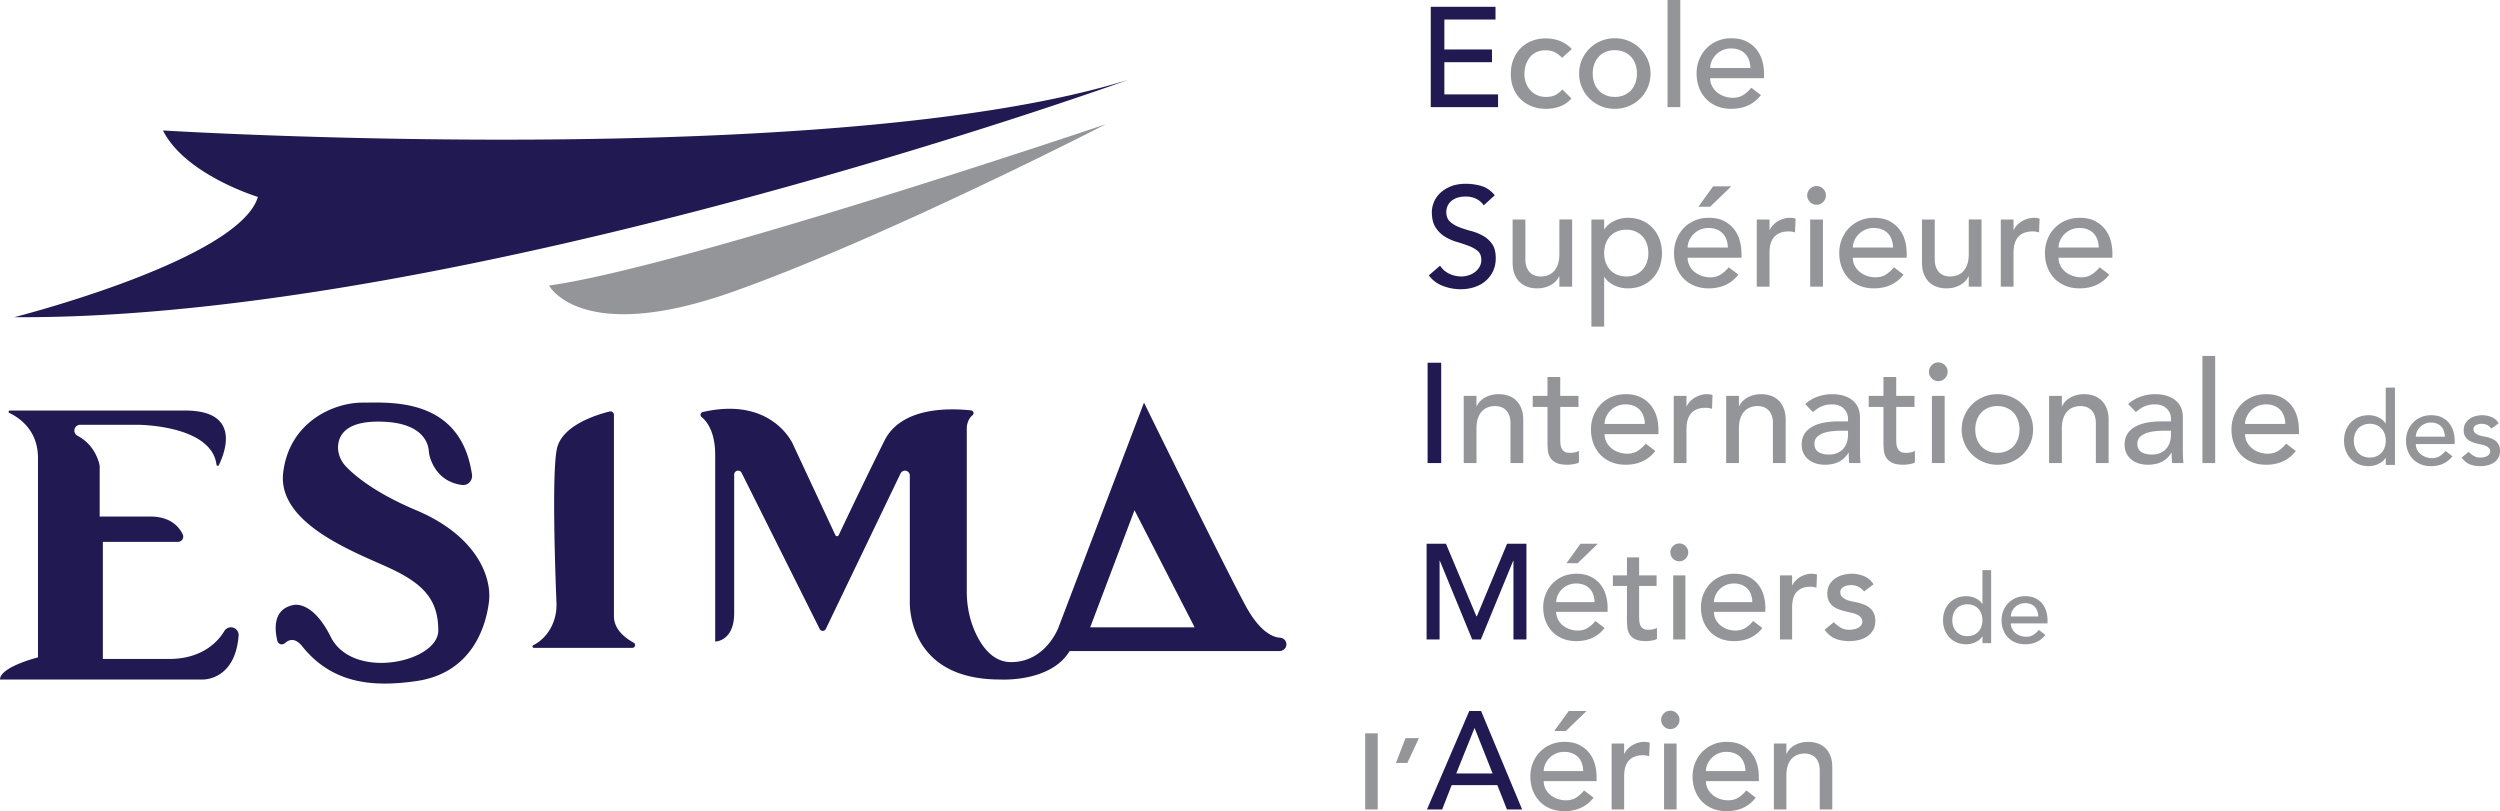
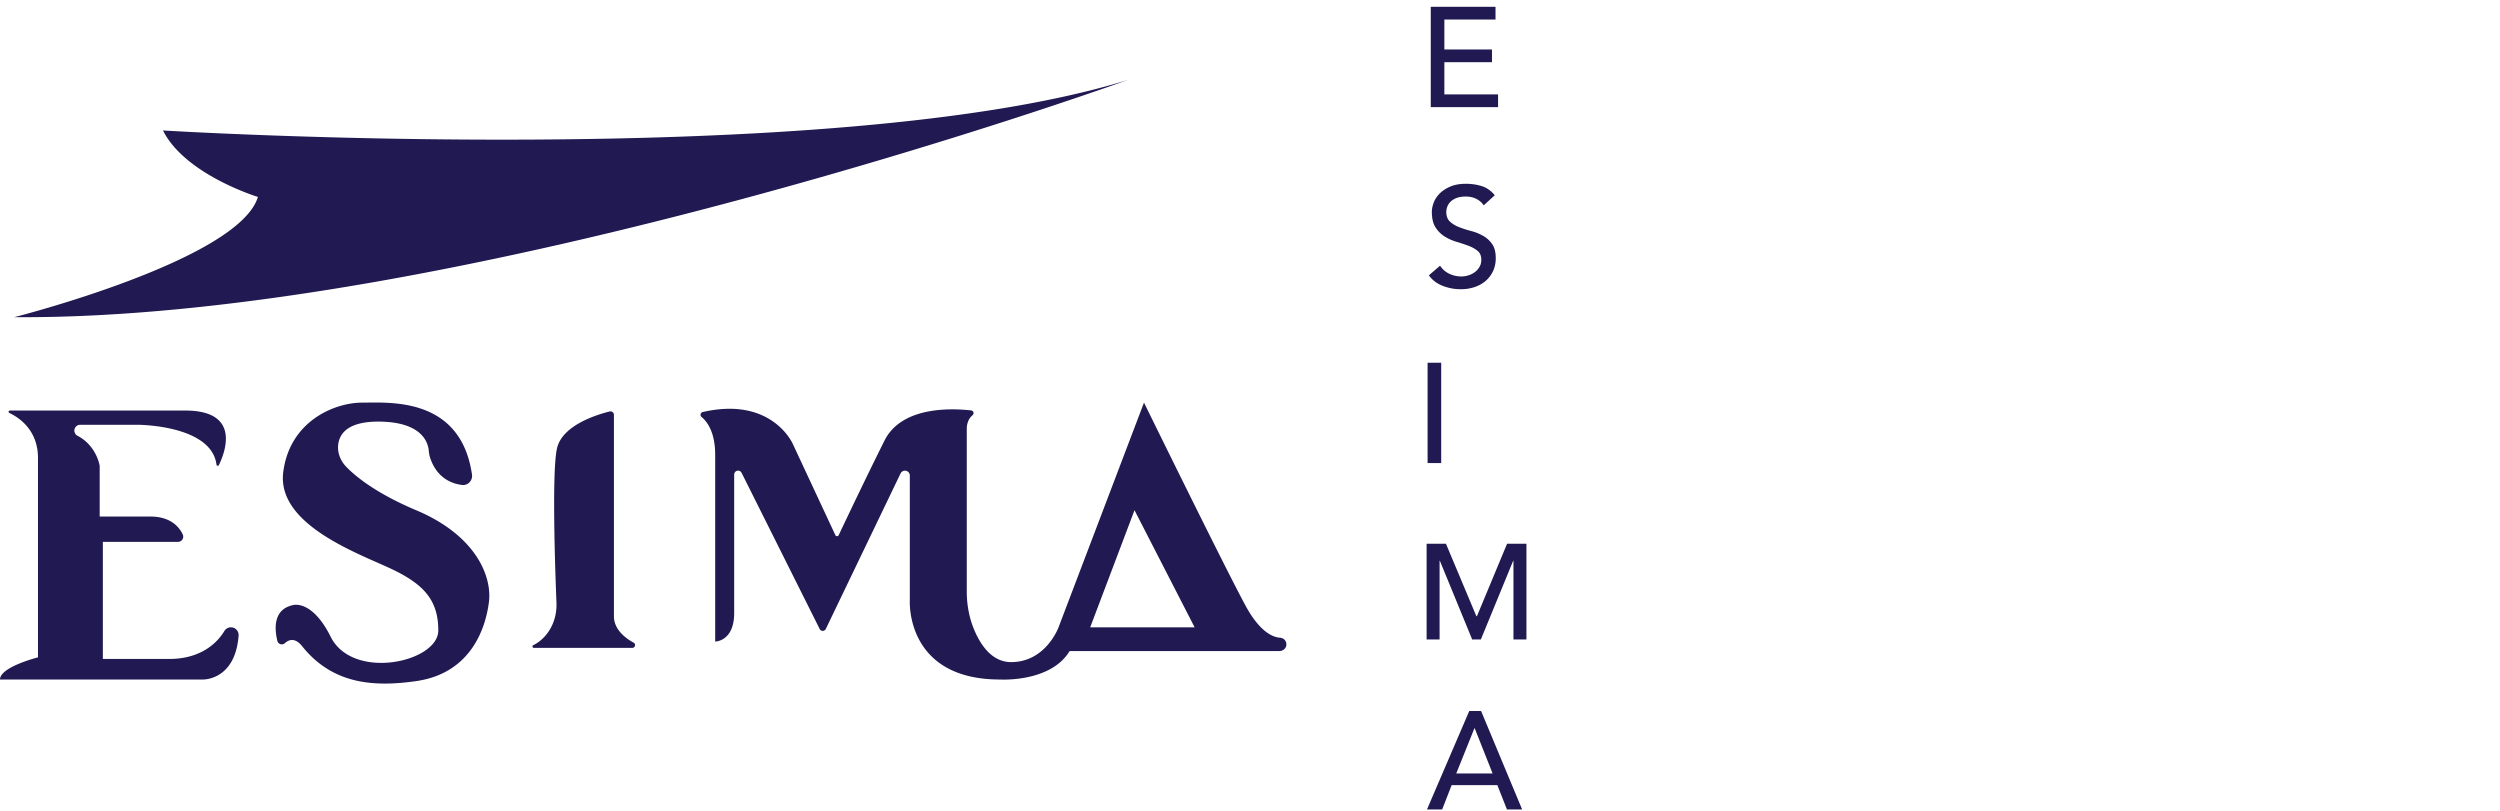
<svg xmlns="http://www.w3.org/2000/svg" width="790" height="256.326">
-   <path d="M231.5 92.228c48-17 118-53 118-53s-133 45-176 51c0 0 10 19 58 2zm247.539 34.255a6.632 6.632 0 0 0-2.463-1.455 9.221 9.221 0 0 0-2.934-.47c-1.642 0-3.09.351-4.343 1.052-1.253.702-2.135 1.62-2.642 2.754h-.09v-3.268h-4.03v21.224h4.03v-10.926c0-1.223.15-2.283.448-3.179.299-.895.717-1.634 1.254-2.216s1.164-1.008 1.881-1.277 1.492-.403 2.328-.403c.628 0 1.231.098 1.814.291a4.042 4.042 0 0 1 1.545.94c.448.434.805 1.001 1.075 1.702.268.702.402 1.545.402 2.53v12.538h4.031v-13.657c0-1.403-.21-2.62-.628-3.65s-.978-1.872-1.678-2.53zm23.231-95.34c1.014 1 2.209 1.791 3.582 2.373 1.373.583 2.85.874 4.434.874 1.582 0 3.06-.291 4.433-.874a11.369 11.369 0 0 0 3.582-2.373c1.014-1 1.814-2.179 2.396-3.537.582-1.358.873-2.813.873-4.366 0-1.552-.291-3-.873-4.343a11.327 11.327 0 0 0-2.396-3.538 11.192 11.192 0 0 0-3.582-2.396c-1.374-.582-2.851-.873-4.433-.873-1.583 0-3.061.291-4.434.873a11.172 11.172 0 0 0-5.977 5.934c-.582 1.343-.873 2.791-.873 4.343 0 1.553.29 3.008.873 4.366a10.967 10.967 0 0 0 2.395 3.537zm1.522-10.88c.328-.91.791-1.687 1.39-2.33a6.43 6.43 0 0 1 2.193-1.522c.865-.373 1.836-.56 2.91-.56s2.045.187 2.91.56a6.444 6.444 0 0 1 2.195 1.523c.597.642 1.06 1.418 1.389 2.328.328.911.492 1.903.492 2.978 0 1.074-.164 2.067-.492 2.978-.329.91-.792 1.687-1.389 2.328a6.418 6.418 0 0 1-2.194 1.523c-.866.373-1.835.56-2.91.56s-2.046-.187-2.911-.56a6.405 6.405 0 0 1-2.194-1.523c-.598-.641-1.06-1.417-1.389-2.328-.328-.91-.491-1.904-.491-2.978 0-1.075.163-2.067.491-2.978zM753.9 133.793h-.064c-.517-.797-1.261-1.427-2.23-1.89a7.112 7.112 0 0 0-3.103-.696c-1.185 0-2.257.205-3.216.615-.959.41-1.777.975-2.456 1.696a7.524 7.524 0 0 0-1.567 2.554c-.367.98-.55 2.041-.55 3.183s.183 2.197.55 3.167c.366.97.888 1.821 1.567 2.554a7.097 7.097 0 0 0 2.456 1.712c.959.41 2.03.615 3.216.615a7.141 7.141 0 0 0 3.022-.68c.98-.451 1.75-1.087 2.311-1.906h.064v2.198h2.91v-24.434h-2.91v11.312zm-.355 7.611a4.847 4.847 0 0 1-1.002 1.68c-.431.465-.96.83-1.584 1.1-.625.269-1.325.404-2.1.404-.776 0-1.477-.135-2.102-.405a4.617 4.617 0 0 1-1.583-1.098 4.827 4.827 0 0 1-1.002-1.68 6.28 6.28 0 0 1-.355-2.15c0-.776.118-1.492.355-2.15a4.838 4.838 0 0 1 1.002-1.68c.43-.463.959-.83 1.583-1.099.625-.269 1.326-.404 2.102-.404.775 0 1.475.135 2.1.404a4.65 4.65 0 0 1 1.584 1.1 4.858 4.858 0 0 1 1.002 1.68c.237.657.355 1.373.355 2.149s-.118 1.493-.355 2.15zM490.031 90.072c1.255-.702 2.135-1.62 2.643-2.755h.09v3.27h4.03V69.361h-4.03v10.925c0 1.225-.15 2.284-.448 3.18-.3.895-.717 1.634-1.254 2.216a4.85 4.85 0 0 1-1.88 1.276 6.579 6.579 0 0 1-2.329.403 5.692 5.692 0 0 1-1.814-.29 4.023 4.023 0 0 1-1.544-.941c-.449-.433-.807-1-1.075-1.702-.27-.7-.403-1.544-.403-2.53V69.362h-4.03v13.657c0 1.403.208 2.62.627 3.65.417 1.029.977 1.873 1.679 2.53a6.648 6.648 0 0 0 2.44 1.455c.925.313 1.91.47 2.955.47 1.642 0 3.09-.351 4.343-1.052zm12.16 147.853c-.822-1.04-1.87-1.883-3.145-2.528-1.275-.644-2.836-.967-4.682-.967-1.555 0-2.99.279-4.309.836a10.215 10.215 0 0 0-3.407 2.308c-.953.982-1.7 2.14-2.243 3.472-.543 1.335-.813 2.779-.813 4.331 0 1.555.248 2.998.747 4.33.498 1.336 1.21 2.494 2.133 3.474.923.983 2.051 1.752 3.385 2.309s2.821.836 4.463.836c3.956 0 7.034-1.422 9.233-4.265l-2.99-2.287c-.763.94-1.598 1.693-2.506 2.265s-1.98.857-3.21.857c-.909 0-1.788-.146-2.638-.44a7.225 7.225 0 0 1-2.242-1.231c-.645-.528-1.166-1.165-1.561-1.913s-.594-1.574-.594-2.484h16.708v-1.406c0-1.349-.184-2.675-.55-3.98a10.008 10.008 0 0 0-1.78-3.517zm-14.379 5.738c0-.704.154-1.414.462-2.133a6.47 6.47 0 0 1 3.342-3.385c.805-.366 1.692-.55 2.66-.55.996 0 1.868.154 2.615.462.748.308 1.37.733 1.87 1.275.497.543.871 1.18 1.12 1.913.25.733.389 1.538.418 2.418h-12.487zm-46.693-2.575h3.606l3.65-7.832h-4.222l-3.034 7.832zm57.69-112.5v-3.492h-5.777v-5.956h-4.03v5.956h-4.657v3.492h4.657v11.06c0 .866.037 1.724.112 2.575.074.85.313 1.62.717 2.306.403.687 1.03 1.247 1.88 1.68.85.432 2.052.649 3.604.649.418 0 1.008-.052 1.77-.157.76-.105 1.38-.292 1.858-.56v-3.672a4.25 4.25 0 0 1-1.389.493c-.508.09-1 .134-1.478.134-.776 0-1.365-.14-1.768-.425a2.532 2.532 0 0 1-.895-1.12c-.195-.462-.307-.985-.337-1.567s-.044-1.171-.044-1.768v-9.628h5.776zm-67.406 127.21h3.957v-24.07h-3.957v24.07zM530.973 0h-4.03v33.852h4.03V0zm-50.464 31.322c.985.971 2.156 1.724 3.515 2.262s2.859.806 4.5.806c1.552 0 3.023-.254 4.411-.761 1.388-.508 2.604-1.344 3.65-2.508l-2.866-2.866c-.687.777-1.433 1.366-2.239 1.769-.807.403-1.776.605-2.911.605-1.046 0-1.986-.187-2.821-.56a6.372 6.372 0 0 1-2.149-1.545 7.022 7.022 0 0 1-1.389-2.306 7.93 7.93 0 0 1-.492-2.799c0-.985.142-1.933.425-2.844a7.443 7.443 0 0 1 1.254-2.417 5.877 5.877 0 0 1 2.06-1.657c.82-.403 1.784-.604 2.888-.604 1.134 0 2.112.201 2.933.604.82.403 1.605.993 2.35 1.769l3.046-2.777a9.802 9.802 0 0 0-3.695-2.53 12.18 12.18 0 0 0-4.455-.828c-1.672 0-3.187.276-4.545.828-1.358.553-2.522 1.321-3.492 2.306-.97.985-1.724 2.165-2.262 3.538-.537 1.373-.805 2.881-.805 4.523 0 1.641.268 3.141.805 4.5.538 1.359 1.299 2.523 2.284 3.492zm14.498 146.647h3.547l6.37-6.155h-5.472l-4.445 6.155zm76.499-32.724c.67.538 1.455.94 2.35 1.21a9.782 9.782 0 0 0 2.821.403c1.612 0 3.03-.285 4.255-.852 1.224-.566 2.283-1.536 3.18-2.91h.088c0 1.075.045 2.15.135 3.224h3.582a30.025 30.025 0 0 1-.135-1.791 42.804 42.804 0 0 1-.044-2.06v-10.836c0-.925-.173-1.814-.515-2.664a6.208 6.208 0 0 0-1.59-2.262c-.716-.656-1.635-1.179-2.754-1.567-1.12-.388-2.455-.582-4.007-.582-1.494 0-2.986.262-4.478.783a11.218 11.218 0 0 0-3.94 2.351l2.418 2.508c.358-.269.73-.552 1.12-.85.386-.299.82-.56 1.297-.784a9.045 9.045 0 0 1 1.59-.56c.582-.15 1.261-.224 2.038-.224.865 0 1.611.127 2.239.38a4.493 4.493 0 0 1 1.566 1.03c.418.434.731.918.94 1.456a4.43 4.43 0 0 1 .315 1.612v.896h-2.956c-1.613 0-3.127.127-4.545.38-1.418.254-2.657.672-3.716 1.254-1.06.582-1.897 1.336-2.508 2.261-.613.926-.918 2.076-.918 3.448 0 1.046.193 1.963.582 2.754a5.76 5.76 0 0 0 1.59 1.992zm2.642-7.119c.522-.538 1.193-.955 2.015-1.254.82-.298 1.73-.5 2.73-.604 1-.105 1.978-.157 2.934-.157h2.15v1.342c0 .717-.106 1.441-.314 2.173a5.66 5.66 0 0 1-1.03 1.993c-.477.597-1.105 1.082-1.88 1.455-.778.373-1.718.56-2.821.56-1.404 0-2.516-.27-3.337-.807-.82-.536-1.231-1.417-1.231-2.642 0-.835.261-1.522.784-2.059zm-.112-73.422c.805 0 1.5-.29 2.081-.873.582-.582.873-1.276.873-2.082 0-.806-.29-1.5-.873-2.082-.582-.582-1.276-.873-2.081-.873-.807 0-1.501.29-2.083.873-.582.582-.873 1.276-.873 2.082 0 .806.291 1.5.873 2.082.582.582 1.276.873 2.083.873zm215.625 75.974a3.64 3.64 0 0 0-.938-1.26 4.877 4.877 0 0 0-1.421-.84 13.565 13.565 0 0 0-1.762-.55c-.323-.065-.71-.14-1.163-.226a6.03 6.03 0 0 1-1.277-.388 3.443 3.443 0 0 1-1.034-.679c-.291-.28-.437-.646-.437-1.099 0-.56.253-.985.76-1.277.506-.29 1.104-.436 1.793-.436.733 0 1.352.146 1.859.436a4.47 4.47 0 0 1 1.276 1.083l2.263-1.713c-.56-.904-1.314-1.551-2.263-1.939a7.777 7.777 0 0 0-2.973-.582c-.71 0-1.417.097-2.117.291s-1.324.485-1.874.873a4.45 4.45 0 0 0-1.325 1.47c-.335.593-.502 1.288-.502 2.085 0 .733.13 1.347.388 1.842a3.58 3.58 0 0 0 1.035 1.228c.43.324.926.582 1.487.776.56.194 1.152.367 1.777.517.323.065.695.145 1.115.242s.818.227 1.196.388c.376.162.7.383.97.663.268.28.403.636.403 1.066 0 .324-.091.61-.274.857-.183.248-.42.453-.71.614-.292.162-.626.28-1.003.355a5.635 5.635 0 0 1-1.115.114c-.84 0-1.551-.183-2.133-.55a8.968 8.968 0 0 1-1.584-1.26l-2.197 1.81c.754 1.034 1.61 1.745 2.569 2.133.958.387 2.073.582 3.345.582.754 0 1.503-.087 2.246-.26a5.987 5.987 0 0 0 1.988-.84 4.636 4.636 0 0 0 1.422-1.502c.366-.614.549-1.352.549-2.214 0-.711-.113-1.314-.34-1.81zM572.02 90.586h4.029V69.362h-4.03v21.224zm64.256-10.657c0-2.328.52-4.045 1.567-5.15 1.044-1.103 2.552-1.656 4.522-1.656.328 0 .657.03.985.09.329.06.657.134.986.223l.179-4.343a5.646 5.646 0 0 0-1.792-.269c-.657 0-1.314.097-1.97.291a7.97 7.97 0 0 0-1.814.784 7.196 7.196 0 0 0-1.5 1.186 5.78 5.78 0 0 0-1.074 1.545h-.09v-3.268h-4.03v21.224h4.03V79.93zm-52.144 7.993c.94 1 2.089 1.784 3.447 2.351 1.359.566 2.873.85 4.546.85 4.03 0 7.164-1.447 9.403-4.343l-3.045-2.328c-.777.955-1.627 1.724-2.553 2.306-.925.582-2.015.873-3.268.873a8.182 8.182 0 0 1-2.687-.448 7.35 7.35 0 0 1-2.284-1.254 6.285 6.285 0 0 1-1.59-1.947c-.402-.762-.604-1.605-.604-2.53h17.016v-1.434c0-1.372-.187-2.723-.56-4.052a10.18 10.18 0 0 0-1.813-3.582c-.836-1.06-1.903-1.918-3.202-2.575-1.299-.656-2.888-.985-4.769-.985-1.583 0-3.045.284-4.388.85a10.417 10.417 0 0 0-3.47 2.352c-.97 1-1.732 2.179-2.285 3.537-.552 1.36-.827 2.829-.827 4.41 0 1.583.253 3.054.761 4.412.507 1.358 1.231 2.537 2.172 3.537zm1.835-11.866a6.605 6.605 0 0 1 3.404-3.448c.82-.373 1.723-.56 2.71-.56 1.013 0 1.902.157 2.663.47.76.314 1.395.747 1.903 1.299a5.434 5.434 0 0 1 1.142 1.948c.253.746.396 1.567.425 2.462h-12.717c0-.716.157-1.44.47-2.171zm-30.83-6.694v21.224h4.031V79.93c0-2.328.522-4.045 1.567-5.15 1.045-1.103 2.553-1.656 4.523-1.656.328 0 .657.03.985.09.329.06.657.134.985.223l.18-4.343a5.645 5.645 0 0 0-1.792-.269 6.92 6.92 0 0 0-1.97.291 7.968 7.968 0 0 0-1.814.784 7.203 7.203 0 0 0-1.5 1.186 5.786 5.786 0 0 0-1.074 1.545h-.09v-3.268h-4.03zm-18.447-4.03h3.715l6.673-6.449h-5.732l-4.656 6.449zm2.365-34.144c.94 1 2.089 1.784 3.447 2.351 1.359.566 2.873.85 4.546.85 4.03 0 7.164-1.447 9.403-4.343l-3.045-2.328c-.777.955-1.627 1.724-2.553 2.306-.925.582-2.015.873-3.268.873a8.182 8.182 0 0 1-2.687-.448 7.349 7.349 0 0 1-2.284-1.254 6.286 6.286 0 0 1-1.59-1.947c-.402-.762-.604-1.605-.604-2.53h17.016v-1.433c0-1.373-.187-2.724-.56-4.053a10.182 10.182 0 0 0-1.813-3.582c-.836-1.06-1.903-1.918-3.202-2.575-1.299-.656-2.888-.985-4.769-.985-1.583 0-3.045.284-4.388.85a10.418 10.418 0 0 0-3.47 2.352c-.97 1-1.732 2.179-2.285 3.537-.552 1.36-.827 2.829-.827 4.411 0 1.583.253 3.053.761 4.41.507 1.36 1.231 2.538 2.172 3.538zm1.835-11.866a6.604 6.604 0 0 1 3.404-3.448c.82-.373 1.723-.56 2.709-.56 1.014 0 1.902.157 2.664.47.76.314 1.395.747 1.903 1.299a5.438 5.438 0 0 1 1.142 1.948c.253.746.396 1.567.425 2.462H540.42c0-.716.157-1.44.47-2.171zM773.97 133.778c-.604-.765-1.374-1.384-2.311-1.859-.938-.473-2.085-.71-3.442-.71-1.143 0-2.198.204-3.167.614-.97.41-1.805.975-2.505 1.696a7.896 7.896 0 0 0-1.649 2.554c-.399.98-.597 2.041-.597 3.183s.183 2.203.55 3.183a7.509 7.509 0 0 0 1.567 2.553c.678.723 1.508 1.288 2.488 1.697.98.41 2.074.615 3.28.615 2.909 0 5.172-1.045 6.788-3.135l-2.198-1.681a7.598 7.598 0 0 1-1.842 1.664c-.668.42-1.455.63-2.36.63-.668 0-1.314-.107-1.94-.323s-1.173-.517-1.647-.905-.857-.856-1.148-1.406-.436-1.157-.436-1.825h12.281v-1.035c0-.99-.134-1.966-.403-2.925a7.347 7.347 0 0 0-1.309-2.585zm-10.57 4.217c0-.516.114-1.039.34-1.567a4.768 4.768 0 0 1 2.457-2.489 4.667 4.667 0 0 1 1.955-.404c.733 0 1.374.114 1.923.34.55.226 1.007.539 1.374.937.366.399.64.868.824 1.406a6.14 6.14 0 0 1 .307 1.777h-9.18zM566.31 184.937v-3.12h-3.848v20.262h3.848v-10.174c0-2.223.497-3.861 1.495-4.916.998-1.054 2.437-1.581 4.318-1.581.313 0 .627.029.94.085.314.058.627.128.941.214l.171-4.147a5.39 5.39 0 0 0-1.71-.256c-.627 0-1.254.093-1.88.278a7.604 7.604 0 0 0-1.733.748 6.87 6.87 0 0 0-1.431 1.133c-.427.442-.77.933-1.026 1.474h-.085zm-37.32-104.963c0 1.582.253 3.053.761 4.41.507 1.36 1.231 2.538 2.172 3.538.94 1 2.089 1.784 3.447 2.351 1.359.566 2.873.85 4.546.85 4.03 0 7.164-1.447 9.403-4.343l-3.045-2.328c-.777.955-1.627 1.724-2.553 2.306s-2.015.873-3.268.873a8.182 8.182 0 0 1-2.687-.448 7.348 7.348 0 0 1-2.284-1.254 6.287 6.287 0 0 1-1.59-1.947c-.402-.762-.604-1.605-.604-2.53h17.016v-1.434c0-1.372-.187-2.723-.56-4.052a10.182 10.182 0 0 0-1.813-3.582c-.836-1.06-1.903-1.918-3.202-2.575-1.299-.656-2.888-.985-4.769-.985-1.583 0-3.045.284-4.388.85a10.419 10.419 0 0 0-3.47 2.352c-.97 1-1.732 2.179-2.285 3.537-.552 1.36-.827 2.829-.827 4.41zm4.768-3.918a6.602 6.602 0 0 1 3.404-3.448c.82-.373 1.723-.56 2.709-.56 1.014 0 1.902.157 2.664.47.76.314 1.395.747 1.903 1.299a5.436 5.436 0 0 1 1.142 1.948c.253.746.395 1.567.425 2.462h-12.717c0-.716.157-1.44.47-2.171zm130.26 50.427a6.632 6.632 0 0 0-2.463-1.455 9.22 9.22 0 0 0-2.934-.47c-1.642 0-3.09.351-4.343 1.052-1.254.702-2.135 1.62-2.642 2.754h-.09v-3.268h-4.03v21.224h4.03v-10.926c0-1.223.15-2.283.448-3.179.299-.895.717-1.634 1.254-2.216s1.164-1.008 1.88-1.277a6.575 6.575 0 0 1 2.329-.403c.627 0 1.231.098 1.813.291a4.042 4.042 0 0 1 1.545.94c.449.434.806 1.001 1.075 1.702.269.702.403 1.545.403 2.53v12.538h4.03v-13.657c0-1.403-.209-2.62-.627-3.65-.418-1.03-.978-1.872-1.679-2.53zm-73.108 65.679a6.463 6.463 0 0 0-1.88-1.112 18.072 18.072 0 0 0-2.33-.727c-.428-.085-.94-.184-1.54-.298a7.997 7.997 0 0 1-1.688-.514 4.562 4.562 0 0 1-1.368-.897c-.384-.37-.577-.855-.577-1.454 0-.74.335-1.304 1.004-1.688.67-.385 1.46-.577 2.373-.577.968 0 1.788.192 2.458.577.67.384 1.232.862 1.688 1.431l2.993-2.265c-.741-1.197-1.739-2.052-2.993-2.565a10.286 10.286 0 0 0-3.933-.77c-.94 0-1.874.13-2.8.385a7.952 7.952 0 0 0-2.479 1.155 5.877 5.877 0 0 0-1.752 1.945c-.442.783-.663 1.703-.663 2.757 0 .97.171 1.78.513 2.436a4.742 4.742 0 0 0 1.368 1.625c.57.427 1.226.77 1.967 1.026a25.09 25.09 0 0 0 2.35.684c.428.086.92.192 1.476.32.555.129 1.082.3 1.581.513.498.214.926.507 1.283.877.355.37.534.84.534 1.41 0 .428-.122.806-.363 1.133-.243.328-.556.599-.94.812a4.56 4.56 0 0 1-1.326.47c-.499.1-.99.15-1.475.15-1.111 0-2.052-.241-2.82-.726a11.862 11.862 0 0 1-2.096-1.668L576.568 199c.997 1.368 2.13 2.309 3.398 2.822 1.267.512 2.742.77 4.424.77.997 0 1.988-.115 2.97-.343a7.922 7.922 0 0 0 2.63-1.111 6.133 6.133 0 0 0 1.88-1.988c.485-.812.727-1.788.727-2.929 0-.94-.149-1.737-.448-2.393a4.813 4.813 0 0 0-1.24-1.667zm-14.174 44.158a6.519 6.519 0 0 0-2.418-1.429 9.043 9.043 0 0 0-2.88-.461c-1.612 0-3.034.344-4.265 1.033-1.23.689-2.096 1.59-2.594 2.704h-.087v-3.21h-3.958v20.84h3.958V245.07c0-1.202.146-2.242.439-3.122s.704-1.604 1.231-2.177a4.769 4.769 0 0 1 1.847-1.253 6.468 6.468 0 0 1 2.286-.395c.616 0 1.209.096 1.78.286.573.19 1.078.499 1.517.923.44.425.792.983 1.056 1.67.263.69.395 1.518.395 2.485v12.31H579v-13.41c0-1.377-.206-2.571-.616-3.583-.41-1.01-.96-1.839-1.649-2.484zm35.361-145.666c.925.313 1.91.47 2.955.47 1.642 0 3.09-.351 4.343-1.052 1.254-.702 2.135-1.62 2.643-2.755h.09v3.27h4.03V69.361h-4.03v10.925c0 1.225-.15 2.284-.448 3.18-.3.895-.717 1.634-1.254 2.216-.538.582-1.165 1.007-1.881 1.276s-1.493.403-2.328.403a5.692 5.692 0 0 1-1.814-.29 4.022 4.022 0 0 1-1.545-.941c-.448-.433-.806-1-1.075-1.702-.269-.7-.402-1.544-.402-2.53V69.362h-4.03v13.657c0 1.403.208 2.62.627 3.65.417 1.029.977 1.873 1.678 2.53a6.649 6.649 0 0 0 2.441 1.455zm-58.64 147.27c-.821-1.039-1.87-1.882-3.144-2.527-1.276-.644-2.836-.967-4.683-.967-1.554 0-2.99.279-4.308.836a10.215 10.215 0 0 0-3.408 2.308c-.953.982-1.7 2.14-2.243 3.472-.543 1.335-.813 2.779-.813 4.331 0 1.555.249 2.998.748 4.33.498 1.336 1.209 2.494 2.132 3.474.924.983 2.052 1.752 3.385 2.309s2.821.836 4.463.836c3.957 0 7.035-1.422 9.233-4.265l-2.99-2.287c-.763.94-1.597 1.693-2.506 2.265-.908.571-1.978.857-3.209.857-.91 0-1.789-.146-2.639-.44a7.224 7.224 0 0 1-2.242-1.231 6.177 6.177 0 0 1-1.56-1.913c-.396-.747-.595-1.574-.595-2.484h16.708v-1.406c0-1.349-.183-2.675-.549-3.98a10.009 10.009 0 0 0-1.78-3.517zm-14.379 5.739c0-.704.155-1.414.462-2.133.308-.717.74-1.37 1.298-1.956a6.468 6.468 0 0 1 2.044-1.429c.806-.366 1.692-.55 2.66-.55.996 0 1.869.154 2.616.462.747.308 1.37.733 1.869 1.275.498.543.872 1.18 1.121 1.913.249.733.389 1.538.417 2.418h-12.487zm16.503-58.961c-.798-1.011-1.817-1.83-3.057-2.458-1.24-.626-2.757-.94-4.553-.94-1.511 0-2.906.271-4.189.812a9.934 9.934 0 0 0-3.312 2.245 10.444 10.444 0 0 0-2.181 3.376c-.528 1.298-.79 2.701-.79 4.21 0 1.512.241 2.915.726 4.211a9.932 9.932 0 0 0 2.073 3.377c.898.956 1.995 1.703 3.292 2.244s2.743.813 4.339.813c3.847 0 6.84-1.382 8.977-4.146l-2.907-2.224c-.742.913-1.554 1.646-2.437 2.202-.883.556-1.924.833-3.12.833-.884 0-1.74-.142-2.566-.427a7.024 7.024 0 0 1-2.18-1.197 6.008 6.008 0 0 1-1.517-1.86c-.385-.726-.577-1.53-.577-2.415h16.244v-1.367c0-1.311-.178-2.6-.534-3.869a9.732 9.732 0 0 0-1.731-3.42zm-13.98 5.579c0-.685.15-1.375.45-2.074a6.29 6.29 0 0 1 3.25-3.291c.782-.356 1.644-.535 2.585-.535.969 0 1.816.15 2.543.45.727.299 1.332.712 1.817 1.239a5.19 5.19 0 0 1 1.09 1.86c.242.713.378 1.495.406 2.35h-12.14zm22.674-43.96v-13.658c0-1.403-.21-2.62-.627-3.65s-.979-1.872-1.68-2.53a6.632 6.632 0 0 0-2.462-1.455 9.221 9.221 0 0 0-2.934-.47c-1.641 0-3.089.351-4.343 1.052-1.253.702-2.135 1.62-2.642 2.754h-.089v-3.268h-4.03v21.224h4.03v-10.926c0-1.223.149-2.283.448-3.179.298-.895.716-1.634 1.254-2.216s1.164-1.008 1.88-1.277a6.575 6.575 0 0 1 2.328-.403c.628 0 1.232.098 1.814.291a4.042 4.042 0 0 1 1.545.94c.448.434.806 1.001 1.075 1.702.268.702.403 1.545.403 2.53v12.538h4.03zm37.972-3.225c-.777 0-1.365-.14-1.77-.425a2.532 2.532 0 0 1-.894-1.12c-.195-.462-.307-.985-.337-1.567s-.044-1.171-.044-1.768v-9.628h5.777v-3.492H599.2v-5.956h-4.03v5.956h-4.657v3.492h4.657v11.06c0 .866.037 1.724.112 2.575.074.85.313 1.62.717 2.306.403.687 1.03 1.247 1.88 1.68.85.432 2.052.649 3.604.649.419 0 1.008-.052 1.77-.157.76-.105 1.38-.292 1.858-.56v-3.672a4.25 4.25 0 0 1-1.389.493c-.508.09-1 .134-1.477.134zm12.336-23.53c.582-.583.873-1.277.873-2.083 0-.806-.291-1.5-.873-2.082s-1.276-.873-2.082-.873c-.806 0-1.5.29-2.082.873-.582.582-.873 1.276-.873 2.082 0 .806.29 1.5.873 2.082.582.582 1.276.873 2.082.873.806 0 1.5-.29 2.082-.873zm11.868 71.27h-.06c-.489-.752-1.19-1.347-2.106-1.785s-1.892-.656-2.93-.656c-1.119 0-2.131.194-3.036.58a6.803 6.803 0 0 0-2.32 1.602 7.102 7.102 0 0 0-1.48 2.41c-.346.927-.518 1.929-.518 3.006 0 1.079.172 2.076.519 2.991.345.916.839 1.72 1.48 2.411a6.699 6.699 0 0 0 2.319 1.617c.905.386 1.917.58 3.036.58.977 0 1.928-.214 2.854-.64.925-.428 1.652-1.028 2.182-1.801h.06v2.075h2.747v-23.07h-2.747v10.68zm-.335 7.187c-.224.62-.54 1.15-.946 1.586a4.37 4.37 0 0 1-1.496 1.038c-.59.254-1.25.382-1.983.382-.732 0-1.394-.128-1.984-.382a4.36 4.36 0 0 1-1.495-1.038 4.557 4.557 0 0 1-.946-1.586 5.933 5.933 0 0 1-.335-2.03c0-.732.11-1.408.335-2.029.223-.62.539-1.15.946-1.586a4.379 4.379 0 0 1 1.495-1.038c.59-.254 1.252-.382 1.984-.382.733 0 1.393.128 1.983.382s1.089.6 1.496 1.038c.407.437.722.966.946 1.586.224.62.335 1.297.335 2.03 0 .732-.111 1.409-.335 2.029zm19.286-7.202c-.57-.722-1.297-1.307-2.182-1.755-.885-.447-1.969-.671-3.25-.671-1.08 0-2.075.194-2.99.58a7.09 7.09 0 0 0-2.366 1.602 7.454 7.454 0 0 0-1.557 2.41c-.376.927-.564 1.929-.564 3.006 0 1.079.173 2.081.52 3.006.345.926.838 1.73 1.48 2.41a6.73 6.73 0 0 0 2.349 1.603c.925.386 1.958.58 3.097.58 2.746 0 4.883-.986 6.409-2.96l-2.075-1.587a7.176 7.176 0 0 1-1.74 1.572c-.63.396-1.374.595-2.228.595a5.575 5.575 0 0 1-1.83-.305c-.59-.204-1.11-.489-1.557-.855s-.809-.809-1.084-1.328a3.627 3.627 0 0 1-.412-1.724h11.597v-.976c0-.936-.127-1.856-.381-2.761a6.946 6.946 0 0 0-1.236-2.442zm-9.98 3.982c0-.488.108-.981.32-1.48a4.49 4.49 0 0 1 2.32-2.35 4.403 4.403 0 0 1 1.847-.381c.691 0 1.296.107 1.815.32.519.214.951.51 1.297.885.346.377.606.82.779 1.328.172.509.27 1.068.29 1.678h-8.668zm3.766-51.192c1.014-1 1.813-2.178 2.395-3.538.582-1.357.873-2.812.873-4.365 0-1.552-.29-3-.873-4.343a11.326 11.326 0 0 0-2.395-3.538 11.19 11.19 0 0 0-3.582-2.396c-1.374-.582-2.852-.873-4.434-.873-1.583 0-3.06.291-4.433.873a11.169 11.169 0 0 0-5.978 5.934c-.582 1.343-.873 2.791-.873 4.343 0 1.553.291 3.008.873 4.365a10.966 10.966 0 0 0 2.396 3.538 11.337 11.337 0 0 0 3.582 2.374c1.372.582 2.85.873 4.433.873 1.582 0 3.06-.291 4.434-.873a11.36 11.36 0 0 0 3.582-2.374zm-8.016-.515c-1.075 0-2.045-.186-2.91-.56a6.398 6.398 0 0 1-2.194-1.522c-.598-.642-1.06-1.417-1.389-2.328-.329-.91-.492-1.904-.492-2.978 0-1.075.163-2.067.492-2.978.328-.91.79-1.686 1.389-2.329a6.431 6.431 0 0 1 2.193-1.522c.866-.373 1.836-.56 2.911-.56s2.045.187 2.91.56a6.443 6.443 0 0 1 2.195 1.522c.597.643 1.06 1.419 1.389 2.329.327.91.491 1.903.491 2.978 0 1.074-.164 2.068-.491 2.978-.33.91-.792 1.686-1.39 2.328a6.41 6.41 0 0 1-2.194 1.522c-.865.374-1.835.56-2.91.56zm-16.656-18h-4.03v21.224h4.03v-21.224zm50.626-52.712c-.836-1.06-1.903-1.918-3.202-2.575-1.299-.656-2.888-.985-4.769-.985-1.583 0-3.045.284-4.388.85a10.417 10.417 0 0 0-3.47 2.352c-.97 1-1.732 2.179-2.285 3.537-.552 1.36-.827 2.829-.827 4.41 0 1.583.253 3.054.761 4.412.507 1.358 1.231 2.537 2.172 3.537.94 1 2.089 1.784 3.447 2.351 1.359.566 2.873.85 4.546.85 4.03 0 7.164-1.447 9.403-4.343l-3.045-2.328c-.777.955-1.627 1.724-2.553 2.306-.925.582-2.015.873-3.268.873a8.182 8.182 0 0 1-2.687-.448 7.35 7.35 0 0 1-2.284-1.254 6.285 6.285 0 0 1-1.59-1.947c-.402-.762-.604-1.605-.604-2.53h17.016v-1.434c0-1.372-.187-2.723-.56-4.052a10.18 10.18 0 0 0-1.813-3.582zm-14.643 5.843c0-.716.157-1.44.47-2.171a6.605 6.605 0 0 1 3.404-3.448c.82-.373 1.723-.56 2.71-.56 1.013 0 1.902.157 2.663.47.76.314 1.395.747 1.903 1.299a5.434 5.434 0 0 1 1.142 1.948c.253.746.396 1.567.425 2.462h-12.717zM501.354 224.67h-5.628l-4.572 6.33h3.649l6.551-6.33zm16.269 10.046a7.824 7.824 0 0 0-1.782.77 7.076 7.076 0 0 0-1.472 1.166 5.67 5.67 0 0 0-1.056 1.516h-.087v-3.21h-3.958v20.84h3.958v-10.464c0-2.286.512-3.971 1.539-5.055 1.025-1.085 2.506-1.627 4.44-1.627.322 0 .645.03.967.087.323.06.645.132.968.22l.176-4.265a5.545 5.545 0 0 0-1.76-.263c-.644 0-1.29.096-1.933.285zm3.246-35.714c-.741 0-1.303-.134-1.689-.406a2.417 2.417 0 0 1-.854-1.069 4.39 4.39 0 0 1-.321-1.495 33.457 33.457 0 0 1-.043-1.69v-9.19h5.515v-3.334h-5.515v-5.686h-3.847v5.686h-4.446v3.334h4.446v10.558c0 .827.036 1.646.107 2.459.07.812.299 1.546.684 2.2.385.657.983 1.192 1.796 1.604.811.413 1.958.62 3.44.62.4 0 .962-.05 1.689-.15.726-.1 1.317-.278 1.774-.534v-3.506c-.4.23-.841.386-1.325.47a8.071 8.071 0 0 1-1.411.13zm.821-70.883c-.836-1.06-1.903-1.918-3.202-2.575-1.299-.656-2.888-.985-4.769-.985-1.583 0-3.045.284-4.388.85a10.42 10.42 0 0 0-3.47 2.352c-.97 1-1.732 2.179-2.285 3.537-.552 1.36-.827 2.829-.827 4.41 0 1.583.253 3.054.761 4.411.507 1.36 1.231 2.539 2.172 3.538.94 1 2.089 1.784 3.447 2.35 1.359.567 2.873.852 4.546.852 4.03 0 7.164-1.448 9.403-4.344l-3.045-2.329c-.777.957-1.627 1.725-2.553 2.307-.925.582-2.015.873-3.268.873-.926 0-1.822-.15-2.687-.448s-1.627-.716-2.284-1.254-1.187-1.187-1.59-1.948c-.402-.761-.604-1.604-.604-2.53h17.016v-1.433c0-1.372-.187-2.723-.56-4.052a10.182 10.182 0 0 0-1.813-3.582zm-14.643 5.843c0-.716.157-1.44.47-2.171a6.606 6.606 0 0 1 3.404-3.448c.82-.373 1.723-.56 2.709-.56 1.014 0 1.902.157 2.664.47.76.314 1.395.747 1.903 1.299a5.435 5.435 0 0 1 1.142 1.948 8.51 8.51 0 0 1 .425 2.462h-12.717zm217.039-5.843c-.836-1.06-1.904-1.918-3.202-2.575-1.299-.656-2.889-.985-4.77-.985-1.582 0-3.044.284-4.387.85a10.42 10.42 0 0 0-3.47 2.352c-.971 1-1.732 2.179-2.285 3.537-.553 1.36-.827 2.829-.827 4.41 0 1.583.253 3.054.76 4.411.508 1.36 1.232 2.539 2.172 3.538.94 1 2.09 1.784 3.448 2.35 1.358.567 2.873.852 4.545.852 4.03 0 7.165-1.448 9.404-4.344l-3.045-2.329c-.777.957-1.628 1.725-2.553 2.307-.925.582-2.015.873-3.268.873a8.181 8.181 0 0 1-2.688-.448c-.865-.298-1.626-.716-2.283-1.254s-1.187-1.187-1.59-1.948-.605-1.604-.605-2.53h17.016v-1.433c0-1.372-.186-2.723-.559-4.052a10.18 10.18 0 0 0-1.813-3.582zm-14.644 5.843c0-.716.158-1.44.47-2.171a6.606 6.606 0 0 1 3.404-3.448c.82-.373 1.724-.56 2.71-.56 1.014 0 1.902.157 2.663.47.761.314 1.396.747 1.904 1.299a5.433 5.433 0 0 1 1.142 1.948c.253.746.395 1.567.425 2.462h-12.718zm-13.477 12.36h4.03v-33.853h-4.03v33.852zM505.737 184.7c-.799-1.01-1.817-1.83-3.057-2.457-1.24-.626-2.758-.94-4.553-.94-1.511 0-2.907.271-4.189.812a9.933 9.933 0 0 0-3.313 2.245 10.448 10.448 0 0 0-2.18 3.376c-.528 1.298-.79 2.701-.79 4.21 0 1.512.241 2.915.726 4.211a9.93 9.93 0 0 0 2.073 3.377c.898.956 1.995 1.703 3.291 2.244s2.743.813 4.34.813c3.846 0 6.84-1.382 8.976-4.146l-2.906-2.224c-.742.913-1.554 1.646-2.437 2.202-.883.556-1.924.833-3.12.833-.884 0-1.74-.142-2.566-.427s-1.553-.684-2.18-1.197a6.005 6.005 0 0 1-1.517-1.86c-.385-.726-.578-1.53-.578-2.415h16.245v-1.367c0-1.311-.179-2.6-.534-3.869a9.729 9.729 0 0 0-1.731-3.42zm-13.98 5.58c0-.685.15-1.375.45-2.074a6.288 6.288 0 0 1 3.25-3.291c.782-.356 1.644-.535 2.585-.535.968 0 1.816.15 2.543.45a5.04 5.04 0 0 1 1.817 1.239 5.19 5.19 0 0 1 1.09 1.86c.242.713.378 1.495.406 2.35h-12.14zm36.977 11.798h3.847v-20.262h-3.847v20.262zm1.924-30.351c-.77 0-1.432.279-1.988.834-.555.556-.833 1.218-.833 1.987 0 .77.278 1.433.833 1.989.556.555 1.218.833 1.988.833s1.432-.278 1.987-.833c.556-.556.834-1.218.834-1.989 0-.769-.278-1.431-.834-1.987-.555-.555-1.218-.834-1.987-.834zm9.346-42.782c.329.06.657.135.986.224l.179-4.343a5.644 5.644 0 0 0-1.792-.269 6.92 6.92 0 0 0-1.97.291 7.963 7.963 0 0 0-1.814.784 7.2 7.2 0 0 0-1.5 1.186 5.783 5.783 0 0 0-1.074 1.545h-.09v-3.268h-4.03v21.224h4.03v-10.657c0-2.328.522-4.045 1.567-5.15 1.045-1.104 2.553-1.656 4.523-1.656.328 0 .657.03.985.09zm149.782 13.523v-10.836c0-.925-.172-1.814-.514-2.664a6.206 6.206 0 0 0-1.59-2.262c-.717-.656-1.635-1.179-2.755-1.567-1.119-.388-2.455-.582-4.006-.582-1.494 0-2.986.262-4.478.783a11.22 11.22 0 0 0-3.94 2.351l2.417 2.508c.359-.269.731-.552 1.12-.85.387-.299.82-.56 1.298-.784a9.041 9.041 0 0 1 1.59-.56c.582-.15 1.26-.224 2.037-.224.866 0 1.612.127 2.24.38a4.493 4.493 0 0 1 1.566 1.03c.418.434.731.918.94 1.456a4.43 4.43 0 0 1 .314 1.612v.896h-2.955c-1.613 0-3.128.127-4.546.38-1.418.254-2.657.672-3.716 1.254-1.06.582-1.896 1.336-2.508 2.261-.612.926-.917 2.076-.917 3.448 0 1.046.193 1.963.582 2.754a5.76 5.76 0 0 0 1.59 1.992c.67.538 1.454.94 2.35 1.21a9.781 9.781 0 0 0 2.821.403c1.612 0 3.03-.285 4.254-.852 1.224-.566 2.284-1.536 3.18-2.91h.089c0 1.075.044 2.15.134 3.224h3.583a30.127 30.127 0 0 1-.135-1.791 42.804 42.804 0 0 1-.045-2.06zm-3.76-5.016c0 .717-.106 1.441-.315 2.173a5.658 5.658 0 0 1-1.03 1.993c-.477.597-1.104 1.082-1.88 1.455-.777.373-1.717.56-2.82.56-1.405 0-2.516-.27-3.337-.807-.821-.536-1.232-1.417-1.232-2.642 0-.835.262-1.522.784-2.059.523-.538 1.194-.955 2.015-1.254.82-.298 1.731-.5 2.731-.604 1-.105 1.978-.157 2.933-.157h2.15v1.342zM524.42 75.608a10.688 10.688 0 0 0-2.172-3.56 9.86 9.86 0 0 0-3.403-2.373c-1.329-.567-2.814-.85-4.455-.85-1.433 0-2.83.312-4.187.94-1.36.626-2.426 1.507-3.202 2.641h-.09v-3.044h-4.03v33.852h4.03V87.542h.09c.717 1.104 1.747 1.977 3.09 2.619a9.844 9.844 0 0 0 4.299.963c1.64 0 3.126-.285 4.455-.851 1.328-.567 2.463-1.35 3.403-2.35s1.664-2.18 2.172-3.538c.507-1.358.761-2.829.761-4.411 0-1.552-.254-3.007-.761-4.366zm-4.03 7.344c-.329.91-.791 1.687-1.388 2.328a6.409 6.409 0 0 1-2.195 1.523c-.865.373-1.835.56-2.91.56-1.075 0-2.046-.187-2.91-.56a6.407 6.407 0 0 1-2.195-1.523c-.598-.641-1.06-1.417-1.388-2.328-.33-.91-.492-1.904-.492-2.978 0-1.075.163-2.067.492-2.978.329-.91.79-1.686 1.388-2.328a6.432 6.432 0 0 1 2.194-1.523c.865-.373 1.836-.56 2.91-.56 1.076 0 2.046.187 2.911.56a6.434 6.434 0 0 1 2.195 1.523c.597.642 1.06 1.418 1.388 2.328.328.911.492 1.903.492 2.978 0 1.074-.164 2.067-.492 2.978zm5.453 172.846h3.957v-20.84h-3.957v20.84zm1.979-31.217c-.792 0-1.473.286-2.045.858s-.857 1.253-.857 2.044c0 .792.286 1.473.857 2.044s1.253.858 2.045.858c.791 0 1.472-.286 2.044-.858s.857-1.252.857-2.044c0-.791-.286-1.473-.857-2.044s-1.253-.858-2.044-.858z" fill="#949599" />
  <path d="M455.419 114.617h-4.3v31.703h4.3v-31.703zm.447-24.3a15.63 15.63 0 0 0 5.776 1.076c1.523 0 2.956-.225 4.3-.673 1.342-.447 2.506-1.089 3.491-1.925a9.128 9.128 0 0 0 2.351-3.09c.583-1.223.874-2.597.874-4.12 0-1.91-.389-3.41-1.165-4.5a8.76 8.76 0 0 0-2.888-2.597 16.118 16.118 0 0 0-3.761-1.5 34.719 34.719 0 0 1-3.762-1.209c-1.149-.447-2.112-1.03-2.888-1.746-.776-.716-1.164-1.746-1.164-3.09 0-.477.097-1 .29-1.567.195-.567.53-1.097 1.008-1.59.478-.492 1.112-.895 1.904-1.209.79-.313 1.783-.47 2.977-.47 1.254 0 2.374.254 3.359.761.985.508 1.746 1.18 2.283 2.016l3.493-3.18c-1.194-1.462-2.582-2.433-4.164-2.91a17.127 17.127 0 0 0-4.97-.717c-1.912 0-3.546.291-4.903.874-1.36.582-2.472 1.306-3.337 2.171-.866.866-1.5 1.821-1.902 2.866-.404 1.045-.605 2.03-.605 2.955 0 2.06.387 3.694 1.164 4.904.776 1.209 1.738 2.171 2.888 2.888a15.277 15.277 0 0 0 3.761 1.68c1.359.402 2.612.82 3.762 1.253 1.149.433 2.112.97 2.888 1.612.776.642 1.164 1.575 1.164 2.798 0 .867-.194 1.628-.582 2.284a5.5 5.5 0 0 1-1.5 1.657 6.67 6.67 0 0 1-2.038 1.007 7.618 7.618 0 0 1-2.193.336 8.903 8.903 0 0 1-3.74-.828c-1.208-.552-2.202-1.41-2.977-2.575l-3.538 3.045c1.075 1.493 2.523 2.597 4.344 3.314zm17.523-60.495h-16.97V19.658h15.045v-4.03h-15.045V6.179h16.164V2.15H452.12v31.703h21.269v-4.03zm2.852 141.992l-9.533 22.913h-.17l-9.62-22.913h-6.112v30.265h4.104V177.2h.085l10.217 24.879h2.736l10.217-24.879h.085v24.879h4.103v-30.265h-6.112zm-11.95 52.855l-13.367 31.129h4.798l3-7.695h14.437l3.042 7.695H481l-12.981-31.129h-3.728zm-4.113 19.741l5.741-14.289h.085l5.656 14.29h-11.482zM4.5 100.228c142 1 352-75 352-75-93 29-305 16-305 16 7 14 30 21 30 21-6 20-77 38-77 38zm399.99 101.29c-2.34-.16-6.46-1.87-10.99-10.29-7-13-32-64-32-64l-27 71s-4 11-15 11c-5.5 0-9-4.5-11.12-9-1.96-4.15-2.88-8.71-2.88-13.29v-51.71s0-2.527 1.796-3.988c.607-.494.362-1.463-.416-1.549-6.978-.77-22.07-1.083-27.38 9.537-5.93 11.858-12.576 25.869-14.47 29.878a.583.583 0 0 1-1.056-.005L250.5 140.228s-6.584-15.05-28.42-10.027c-.724.166-.957 1.092-.385 1.566 1.775 1.47 4.305 4.818 4.305 11.96v59s6 0 6-9v-43.76c0-.69.55-1.24 1.24-1.24.46 0 .89.26 1.1.68l24.68 49.36c.4.8 1.543.79 1.93-.015l23.63-49.154c.26-.53.8-.87 1.39-.87.84 0 1.53.69 1.53 1.53v39.47s-1.5 25 28.5 25c0 0 16 1 22-9h66.295c1.124 0 2.126-.84 2.2-1.961a2.088 2.088 0 0 0-.575-1.6c-.37-.37-.87-.62-1.43-.65zm-59.99-3.29l14-37 19 37h-33zm-271.525 0c-.868 0-1.66.467-2.104 1.212-1.583 2.663-6.415 8.788-17.371 8.788h-21v-37h23.741c1.211 0 2.022-1.259 1.503-2.352-1.121-2.36-3.833-5.648-10.244-5.648h-16v-16s-.907-6.352-7.044-9.547a1.811 1.811 0 0 1-.956-1.611c0-1.018.825-1.842 1.842-1.842H43.5s23.315 0 24.914 12.608c.05.397.572.497.747.138 2.028-4.16 7-17.246-10.661-17.246H3.125c-.43 0-.565.579-.177.763 3.16 1.493 9.052 5.454 9.052 14.237v63s-12 3-12 7h64s10.267.446 11.399-13.845c.113-1.425-.995-2.655-2.424-2.655zm127.263 4.865c-2.835-1.56-6.238-4.282-6.238-8.365v-63.643c0-.706-.656-1.225-1.341-1.058-3.892.953-15.014 4.296-16.659 11.7-1.643 7.393-.587 38.055-.157 48.778.16 3.984-1.167 7.947-3.917 10.834-.943.99-2.073 1.89-3.415 2.542-.427.208-.28.847.195.847h31.098c.897 0 1.22-1.203.434-1.635zM131.5 161.228c-12.847-5.41-19.293-10.818-22.121-13.755-1.793-1.861-2.803-4.4-2.509-6.968.385-3.359 2.916-7.277 12.63-7.277 13.91 0 15.769 6.694 15.985 9.128.076.856.222 1.709.505 2.52 2.182 6.245 6.784 7.969 10.008 8.37 1.87.232 3.423-1.42 3.152-3.286-3.576-24.573-26.016-22.732-34.65-22.732-9 0-23 6-25 22s22 25 33 30 16 10 16 20-27 16-34 2c-6-12-12-10-12-10-6.266 1.392-5.746 7.633-4.851 11.295.26 1.069 1.561 1.446 2.377.71 1.26-1.14 3.207-1.84 5.474.995 9.758 12.197 22.98 12.86 36 11 17.5-2.5 22-17 23-25s-4-21-23-29z" fill="#201952" />
</svg>